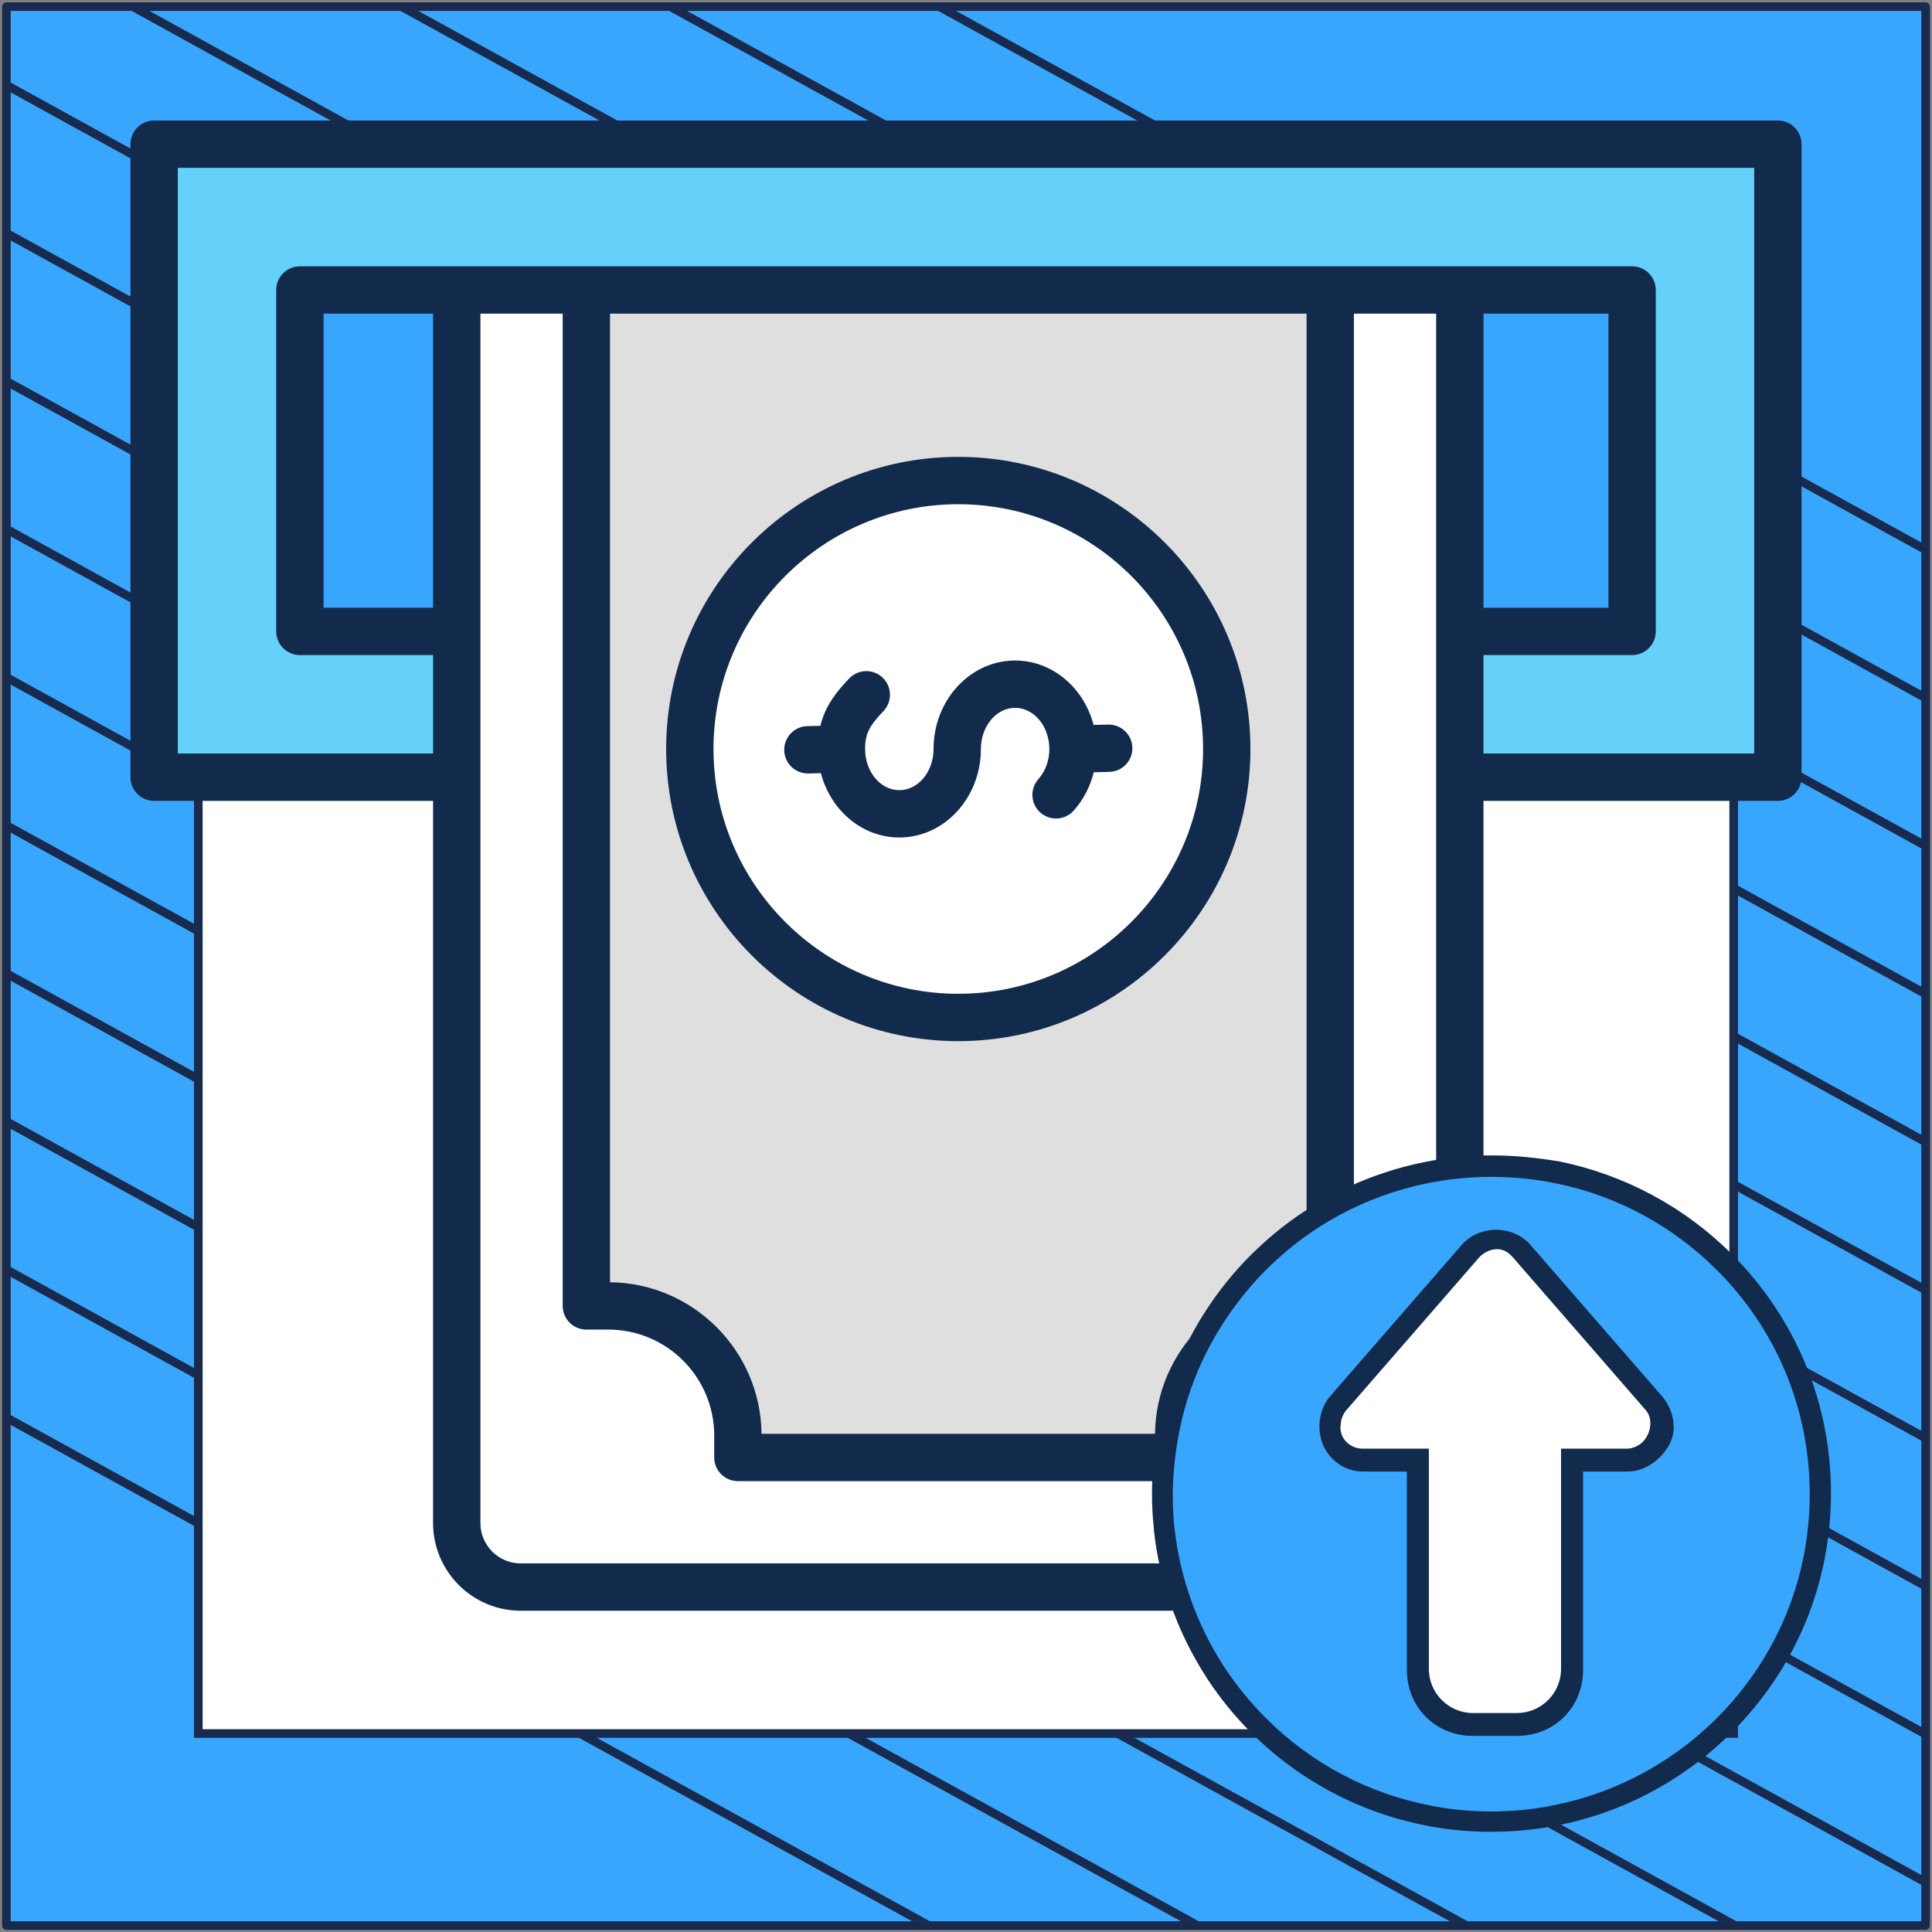
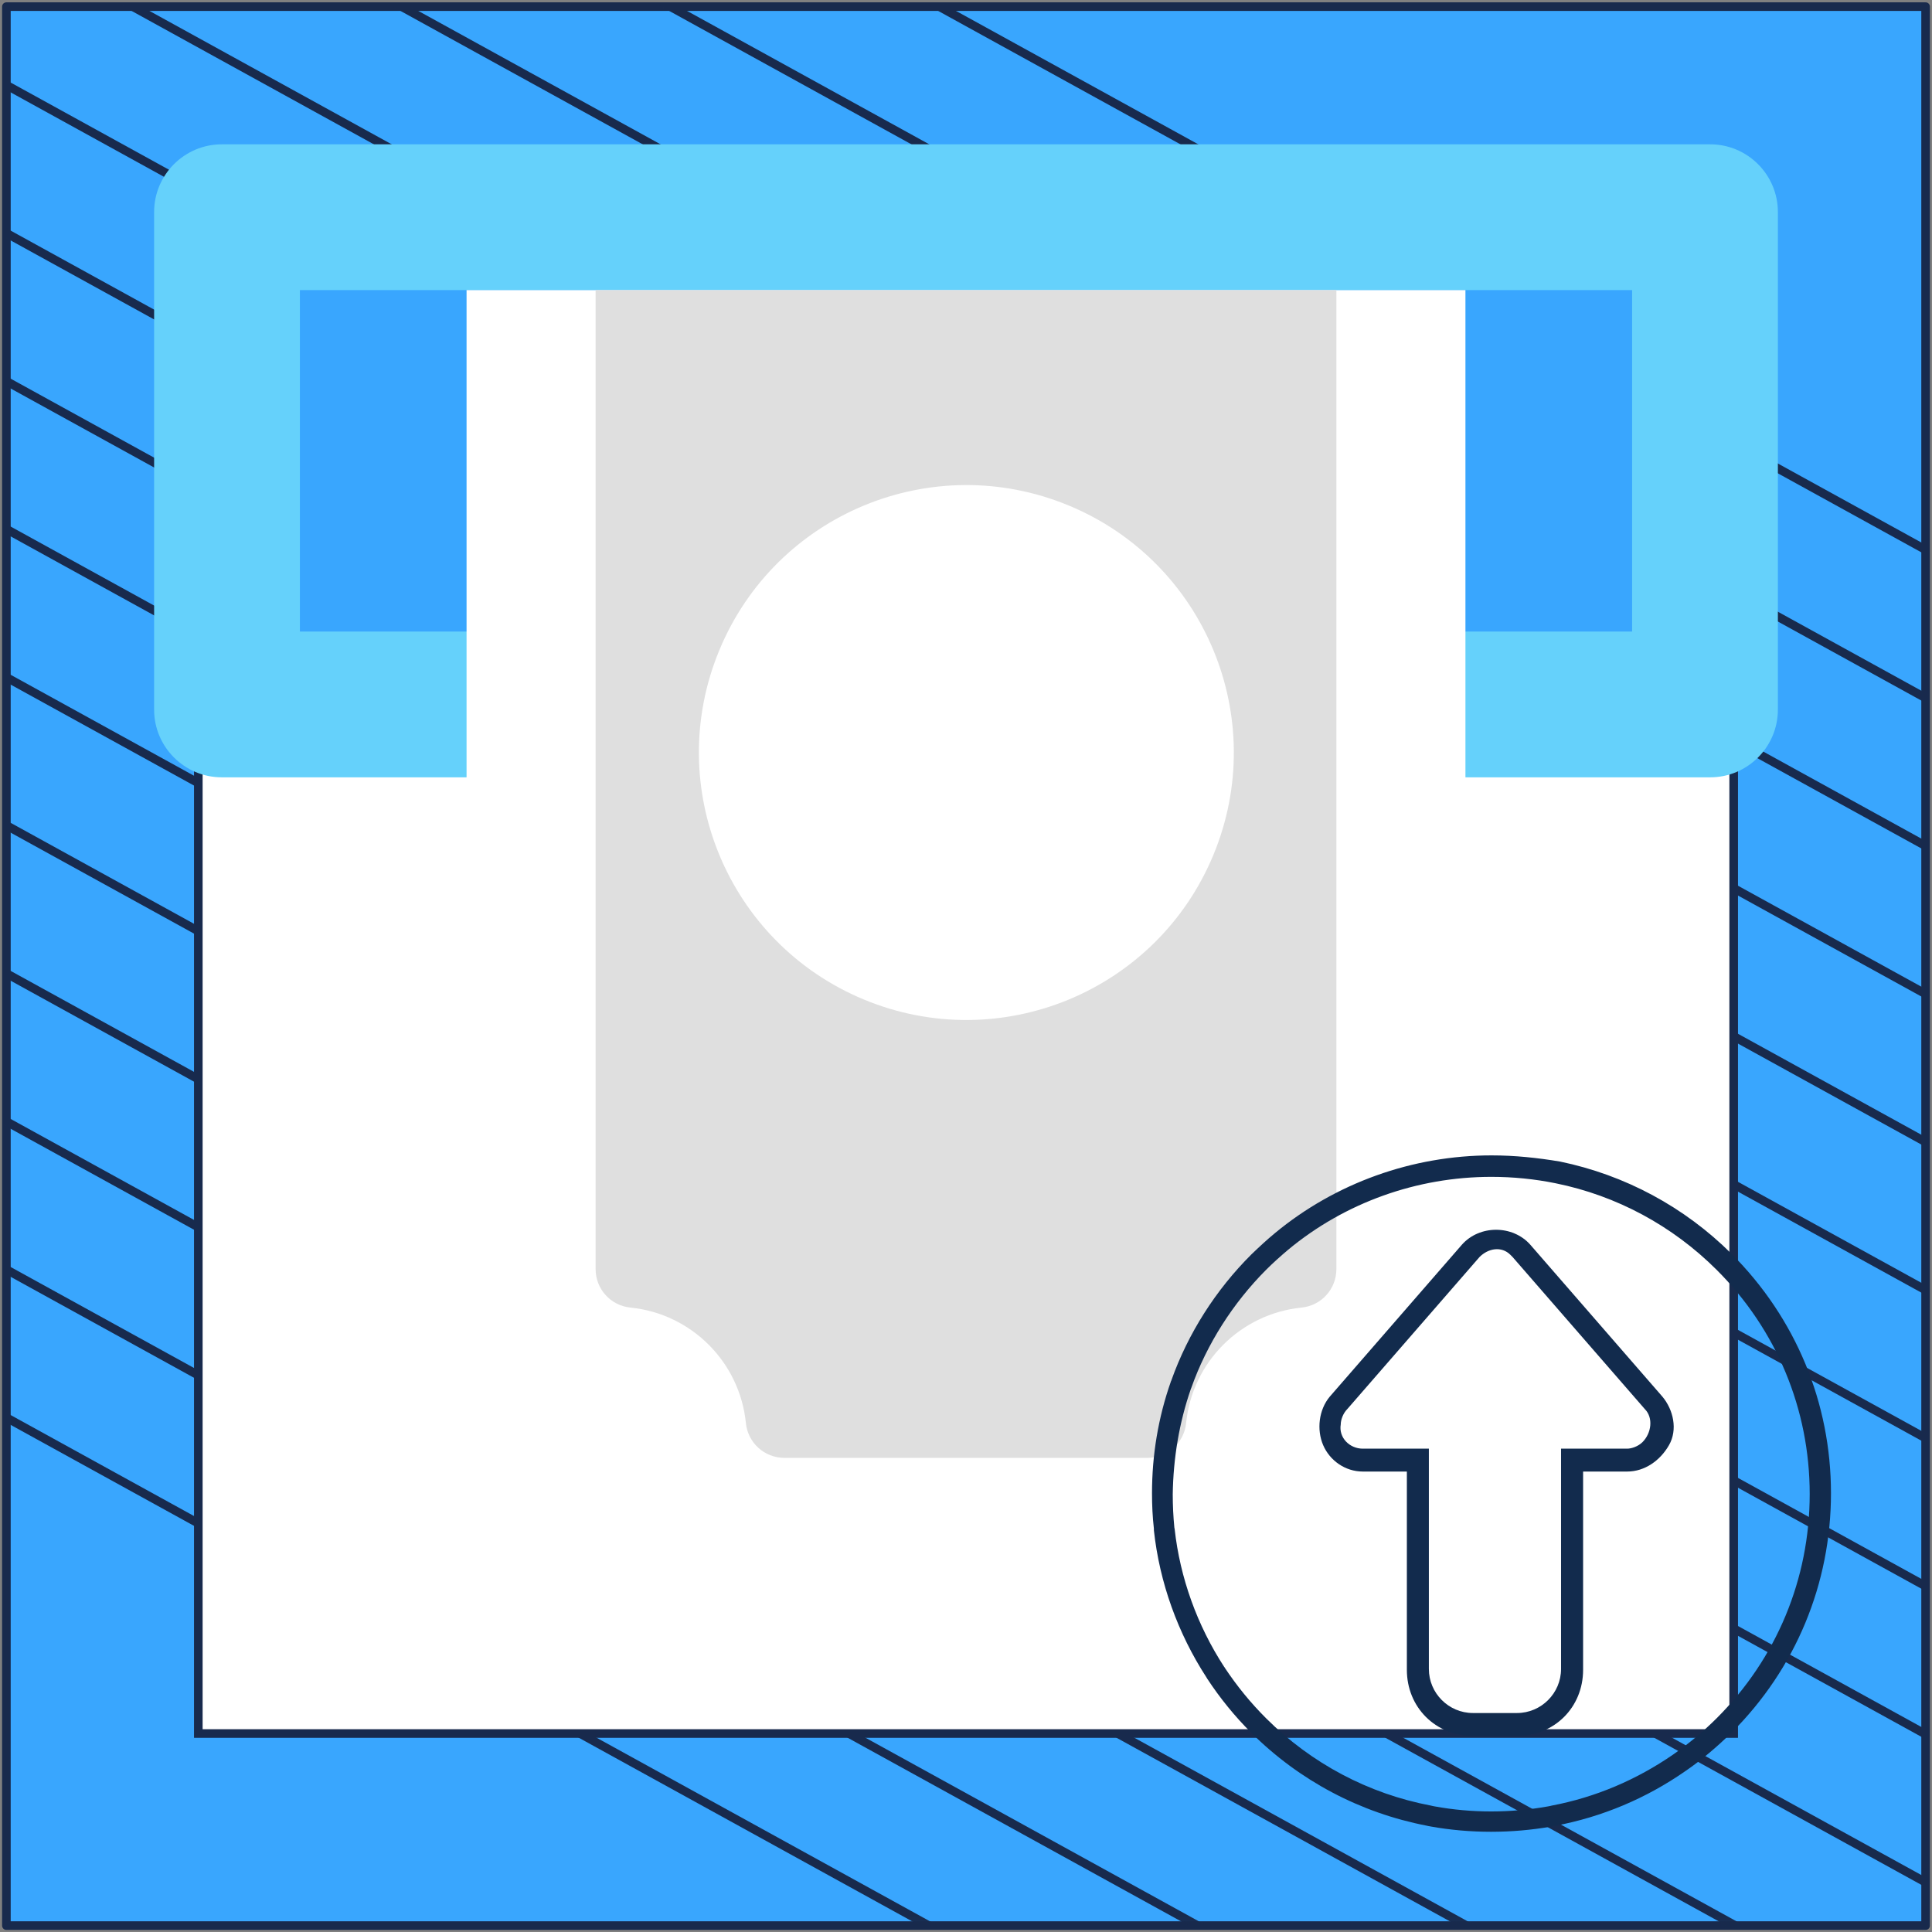
<svg xmlns="http://www.w3.org/2000/svg" width="302" height="302" viewBox="0 0 302 302" fill="none">
  <rect x="0" y="0" width="302" height="302" fill="#808080" stroke="none" />
  <path d="M301 1.038H1V301H301V1.038Z" fill="#39A6FE" stroke="#182A4D" stroke-width="1.346" stroke-linejoin="round" />
  <mask id="mask0_1_1583" style="mask-type:luminance" maskUnits="userSpaceOnUse" x="1" y="1" width="300" height="300">
    <path d="M301 1H1V300.962H301V1Z" fill="white" />
  </mask>
  <g mask="url(#mask0_1_1583)">
    <path d="M-285.023 64.085L219.795 342.085" stroke="#182A4D" stroke-width="1.346" stroke-miterlimit="10" />
    <path d="M-263.954 52.544L240.932 330.581" stroke="#182A4D" stroke-width="1.346" stroke-miterlimit="10" />
    <path d="M-242.819 41.04L261.999 319.04" stroke="#182A4D" stroke-width="1.346" stroke-miterlimit="10" />
    <path d="M-221.682 29.536L283.136 307.536" stroke="#182A4D" stroke-width="1.346" stroke-miterlimit="10" />
    <path d="M-200.545 18.032L304.272 296.032" stroke="#182A4D" stroke-width="1.346" stroke-miterlimit="10" />
    <path d="M-179.41 6.528L325.409 284.528" stroke="#182A4D" stroke-width="1.346" stroke-miterlimit="10" />
    <path d="M-158.273 -5.014L346.545 273.024" stroke="#182A4D" stroke-width="1.346" stroke-miterlimit="10" />
    <path d="M-137.205 -16.517L367.613 261.483" stroke="#182A4D" stroke-width="1.346" stroke-miterlimit="10" />
    <path d="M-116.069 -28.021L388.749 249.979" stroke="#182A4D" stroke-width="1.346" stroke-miterlimit="10" />
    <path d="M-94.932 -39.525L409.886 238.475" stroke="#182A4D" stroke-width="1.346" stroke-miterlimit="10" />
    <path d="M-73.796 -51.029L431.023 226.971" stroke="#182A4D" stroke-width="1.346" stroke-miterlimit="10" />
    <path d="M-52.659 -62.533L452.159 215.467" stroke="#182A4D" stroke-width="1.346" stroke-miterlimit="10" />
    <path d="M-31.591 -74.075L473.227 203.963" stroke="#182A4D" stroke-width="1.346" stroke-miterlimit="10" />
    <path d="M-10.454 -85.579L494.363 192.422" stroke="#182A4D" stroke-width="1.346" stroke-miterlimit="10" />
  </g>
  <path d="M271 31H31V270.975H271V31Z" fill="white" stroke="#182A4D" stroke-width="1.346" stroke-miterlimit="10" />
  <path fill-rule="evenodd" clip-rule="evenodd" d="M34.664 22.561H267.336C273.16 22.561 277.909 27.31 277.909 33.134V110.934C277.909 116.756 273.161 121.506 267.339 121.507C214.227 121.507 86.941 121.507 34.659 121.507C28.837 121.504 24.091 116.756 24.091 110.934V33.134C24.091 27.31 28.84 22.561 34.664 22.561Z" fill="#65D1FB" />
  <path fill-rule="evenodd" clip-rule="evenodd" d="M46.877 45.347H255.123V98.72H46.877V45.347Z" fill="#39A6FE" />
  <path fill-rule="evenodd" clip-rule="evenodd" d="M229.07 45.347V238.102C229.07 243.586 224.598 248.059 219.114 248.059H82.886C77.402 248.059 72.93 243.586 72.93 238.102V45.347H229.07Z" fill="white" />
  <path fill-rule="evenodd" clip-rule="evenodd" d="M208.897 45.347V198.369C208.897 201.494 206.552 204.086 203.443 204.397C193.929 205.352 186.363 212.916 185.41 222.431C185.098 225.54 182.506 227.885 179.381 227.885H122.619C119.495 227.885 116.903 225.54 116.591 222.431C115.637 212.917 108.072 205.352 98.558 204.397C95.449 204.086 93.103 201.494 93.103 198.369V45.347H208.897Z" fill="#DFDFDF" />
  <path d="M189.671 133.637C198.51 112.312 188.388 87.858 167.063 79.019C145.737 70.179 121.283 80.301 112.444 101.627C103.604 122.952 113.726 147.406 135.052 156.245C156.378 165.085 180.831 154.963 189.671 133.637Z" fill="white" />
-   <path fill-rule="evenodd" clip-rule="evenodd" d="M122.584 117.294C122.534 115.246 124.15 113.55 126.194 113.503L128.237 113.456C129.013 110.251 130.795 108.11 132.726 106.065C134.128 104.58 136.47 104.51 137.958 105.911C139.444 107.311 139.512 109.659 138.109 111.145C135.948 113.433 135.229 114.612 135.229 117.083C135.229 120.63 137.628 123.516 140.578 123.516C143.528 123.516 145.927 120.63 145.927 117.083C145.927 109.453 151.648 103.247 158.677 103.247C164.505 103.247 169.428 107.513 170.944 113.319L173.216 113.264C175.255 113.212 176.955 114.829 177.005 116.876C177.054 118.916 175.437 120.612 173.394 120.659L170.973 120.719C170.416 122.955 169.355 125.01 167.837 126.714C166.476 128.236 164.136 128.368 162.611 127.01C161.087 125.644 160.954 123.308 162.316 121.786C163.419 120.549 164.026 118.878 164.026 117.082C164.026 113.535 161.627 110.647 158.676 110.647C155.728 110.647 153.328 113.535 153.328 117.082C153.328 124.709 147.609 130.915 140.577 130.915C134.753 130.915 129.831 126.654 128.314 120.856L126.372 120.903C126.341 120.903 126.311 120.903 126.28 120.903C124.279 120.903 122.632 119.306 122.584 117.294ZM149.794 78.819C128.695 78.819 111.53 95.983 111.53 117.082C111.53 138.179 128.695 155.343 149.794 155.343C170.893 155.343 188.059 138.179 188.059 117.082C188.059 95.983 170.893 78.819 149.794 78.819ZM149.794 162.746C174.974 162.746 195.46 142.261 195.46 117.083C195.46 91.904 174.974 71.416 149.794 71.416C124.614 71.416 104.128 91.904 104.128 117.083C104.128 142.261 124.614 162.746 149.794 162.746ZM274.209 117.784V26.239H27.793V117.784H67.695V102.4H46.878C44.834 102.4 43.177 100.741 43.177 98.699V45.329C43.177 43.282 44.834 41.627 46.878 41.627H255.123C257.167 41.627 258.824 43.282 258.824 45.329V98.699C258.824 100.742 257.167 102.401 255.123 102.401H231.893V117.784H274.209V117.784ZM231.893 49.028H251.423V95.001H231.893V49.028ZM95.355 49.028V200.433C108.35 200.577 118.897 211.122 119.041 224.122H180.547C180.691 211.122 191.237 200.577 204.234 200.433V49.028H95.355ZM224.492 238.082V49.028H211.636V204.134C211.636 206.174 209.979 207.833 207.934 207.833H204.504C195.374 207.833 187.947 215.261 187.947 224.39V227.823C187.947 229.863 186.29 231.522 184.246 231.522H115.342C113.298 231.522 111.642 229.863 111.642 227.823V224.39C111.642 215.261 104.215 207.833 95.085 207.833H91.654C89.611 207.833 87.954 206.174 87.954 204.134V49.028H75.096V238.082C75.096 241.552 77.922 244.381 81.394 244.381H218.194C221.666 244.381 224.492 241.552 224.492 238.082ZM67.695 95H50.579V49.028H67.695V95ZM277.91 18.838H24.091C22.047 18.838 20.391 20.498 20.391 22.537V121.485C20.391 123.529 22.047 125.186 24.091 125.186H67.695V238.081C67.695 245.631 73.84 251.78 81.394 251.78H218.194C225.747 251.78 231.893 245.631 231.893 238.081V125.187H277.91C279.952 125.187 281.609 123.53 281.609 121.485V22.538C281.609 20.498 279.952 18.838 277.91 18.838Z" fill="#122B4D" />
-   <path d="M285.342 233.469C285.342 204.887 262.27 181.815 233.688 181.815C231.966 181.815 230.589 181.815 228.867 182.159C208.894 183.881 191.676 197.311 184.789 216.251C182.723 221.761 181.69 227.615 181.69 233.469C181.69 262.051 204.762 285.123 233.344 285.123H236.787C264.336 283.057 285.342 260.673 285.342 233.469Z" fill="#39A6FE" />
-   <path d="M254.35 230.025H247.462V261.017C247.462 266.871 242.986 271.348 237.132 271.348H230.244C224.39 271.348 219.914 266.871 219.914 261.017V230.025H213.026C210.272 230.025 207.861 228.303 206.828 225.893C205.795 223.482 206.139 220.383 207.861 218.317L228.523 194.556C231.277 191.457 236.443 191.457 239.198 194.556L259.859 218.317C261.581 220.383 262.27 223.482 260.892 225.893C259.515 228.303 257.104 230.025 254.35 230.025ZM233.688 199.033L213.026 223.138H223.357C225.423 223.138 226.801 224.515 226.801 226.581V261.017C226.801 263.084 228.178 264.461 230.244 264.461H237.132C239.198 264.461 240.575 263.084 240.575 261.017V226.581C240.575 224.515 241.953 223.138 244.019 223.138H254.35L233.688 199.033Z" fill="#122B4D" />
+   <path d="M254.35 230.025H247.462V261.017C247.462 266.871 242.986 271.348 237.132 271.348H230.244C224.39 271.348 219.914 266.871 219.914 261.017V230.025H213.026C210.272 230.025 207.861 228.303 206.828 225.893C205.795 223.482 206.139 220.383 207.861 218.317L228.523 194.556C231.277 191.457 236.443 191.457 239.198 194.556L259.859 218.317C261.581 220.383 262.27 223.482 260.892 225.893C259.515 228.303 257.104 230.025 254.35 230.025ZL213.026 223.138H223.357C225.423 223.138 226.801 224.515 226.801 226.581V261.017C226.801 263.084 228.178 264.461 230.244 264.461H237.132C239.198 264.461 240.575 263.084 240.575 261.017V226.581C240.575 224.515 241.953 223.138 244.019 223.138H254.35L233.688 199.033Z" fill="#122B4D" />
  <path d="M254.345 226.447H244.014V260.883C244.014 264.671 240.915 267.77 237.127 267.77H230.24C226.452 267.77 223.353 264.671 223.353 260.883V226.447H213.022C210.956 226.447 209.234 224.725 209.578 222.659C209.578 221.97 209.923 220.937 210.611 220.248L231.273 196.488C232.65 195.11 234.717 194.766 236.094 196.143L236.438 196.488L257.1 220.248C258.477 221.626 258.133 224.036 256.756 225.414C256.067 226.103 255.034 226.447 254.345 226.447Z" fill="white" />
  <path d="M233.163 180.604C220.786 180.604 208.745 184.925 199.273 192.769C198.052 193.776 196.831 194.908 195.61 196.083C190.053 201.62 185.717 208.415 183.107 215.756C183.107 215.798 183.064 215.84 183.064 215.882L183.022 215.924V215.966C181.044 221.587 180.075 227.46 180.075 233.416C180.075 235.262 180.16 237.108 180.37 238.953C180.37 238.995 180.37 239.079 180.37 239.121V239.205C181.254 247.385 184.117 255.313 188.58 262.192C188.622 262.276 188.664 262.318 188.706 262.402C190.685 265.422 193 268.275 195.568 270.834C203.104 278.342 212.618 283.376 223.059 285.389L223.227 285.431C223.396 285.473 223.564 285.473 223.69 285.515C229.795 286.606 236.32 286.606 242.509 285.515C242.635 285.473 242.804 285.473 242.972 285.431L243.14 285.389C250.466 284.005 257.328 281.111 263.474 276.832C266.043 275.07 268.442 273.015 270.673 270.834C280.693 260.85 286.208 247.553 286.208 233.416C286.208 219.28 280.693 206.024 270.673 195.999C263.306 188.658 254.002 183.666 243.856 181.569C240.362 180.982 236.783 180.604 233.163 180.604ZM186.138 217.141C186.138 217.099 186.18 217.057 186.18 217.015L186.222 216.973V216.931C188.664 210.051 192.747 203.675 197.926 198.474C199.02 197.383 200.199 196.334 201.336 195.37C210.219 187.987 221.501 183.96 233.121 183.96C236.489 183.96 239.899 184.295 243.183 184.967C252.697 186.896 261.412 191.594 268.316 198.474C277.704 207.828 282.882 220.287 282.882 233.542C282.882 246.798 277.704 259.256 268.316 268.61C266.253 270.666 263.98 272.553 261.58 274.231C255.812 278.216 249.413 280.943 242.551 282.243L242.383 282.285C242.256 282.327 242.13 282.327 241.962 282.369C236.11 283.418 230.047 283.418 224.28 282.369C224.111 282.327 223.985 282.327 223.859 282.285L223.69 282.243C213.923 280.398 204.998 275.658 197.926 268.61C195.484 266.177 193.337 263.535 191.442 260.682C191.442 260.64 191.4 260.64 191.4 260.598C191.4 260.598 191.4 260.556 191.358 260.556C187.148 254.096 184.454 246.63 183.612 238.995L183.57 238.786C183.401 237.066 183.317 235.304 183.317 233.584C183.401 227.921 184.327 222.384 186.138 217.141Z" fill="#122B4D" />
</svg>